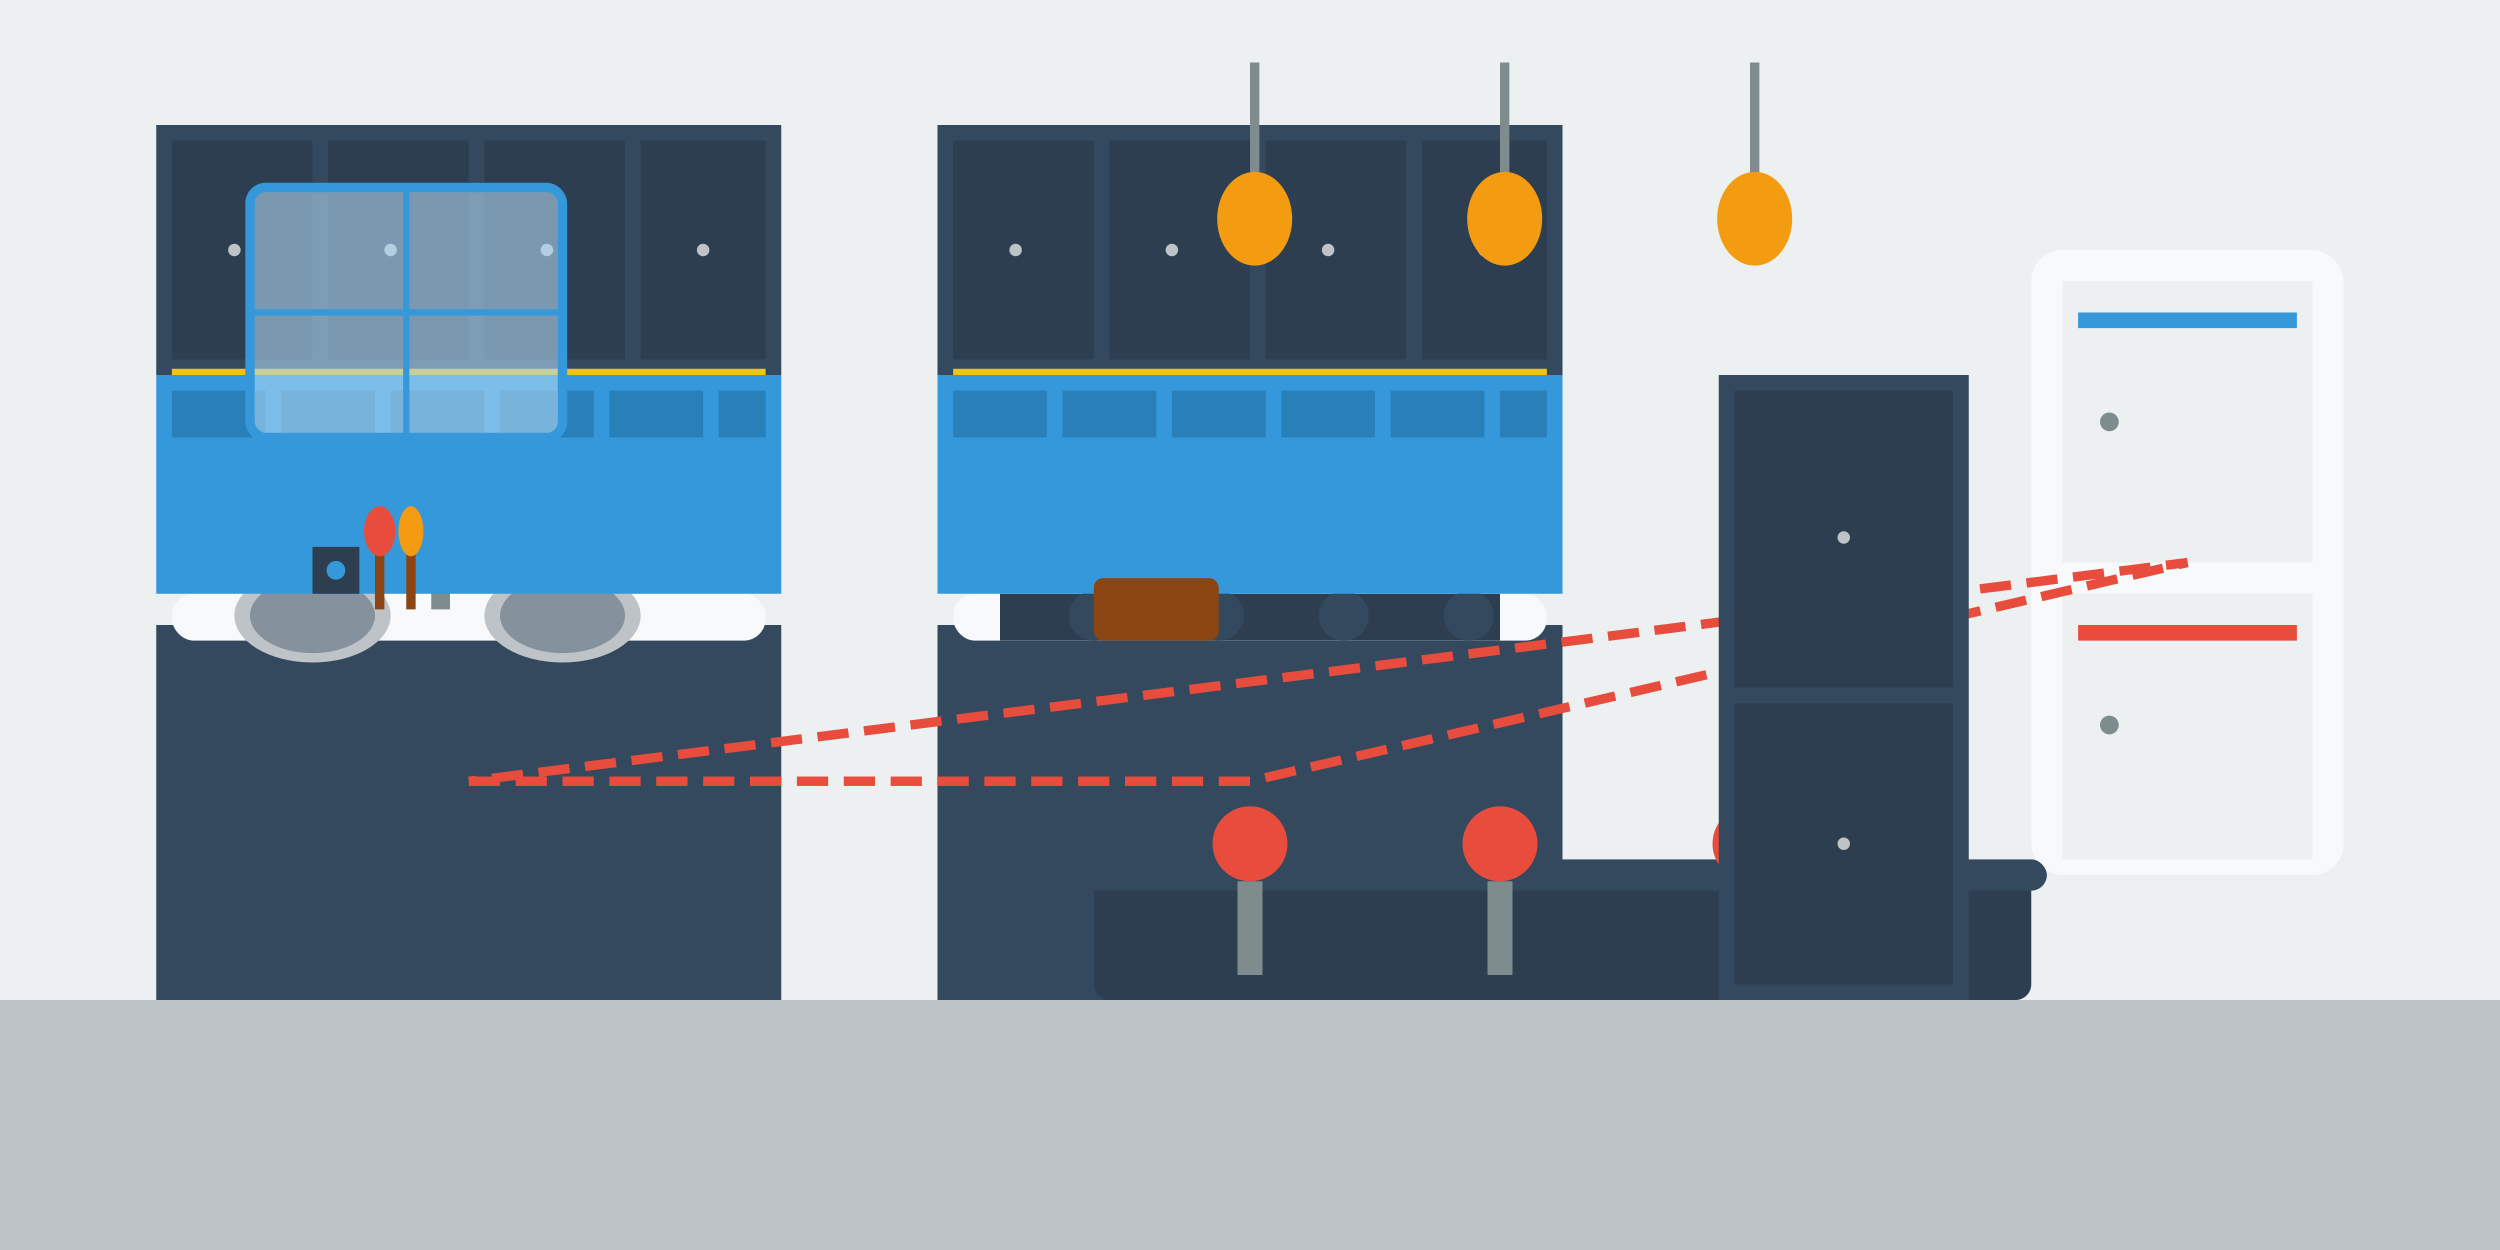
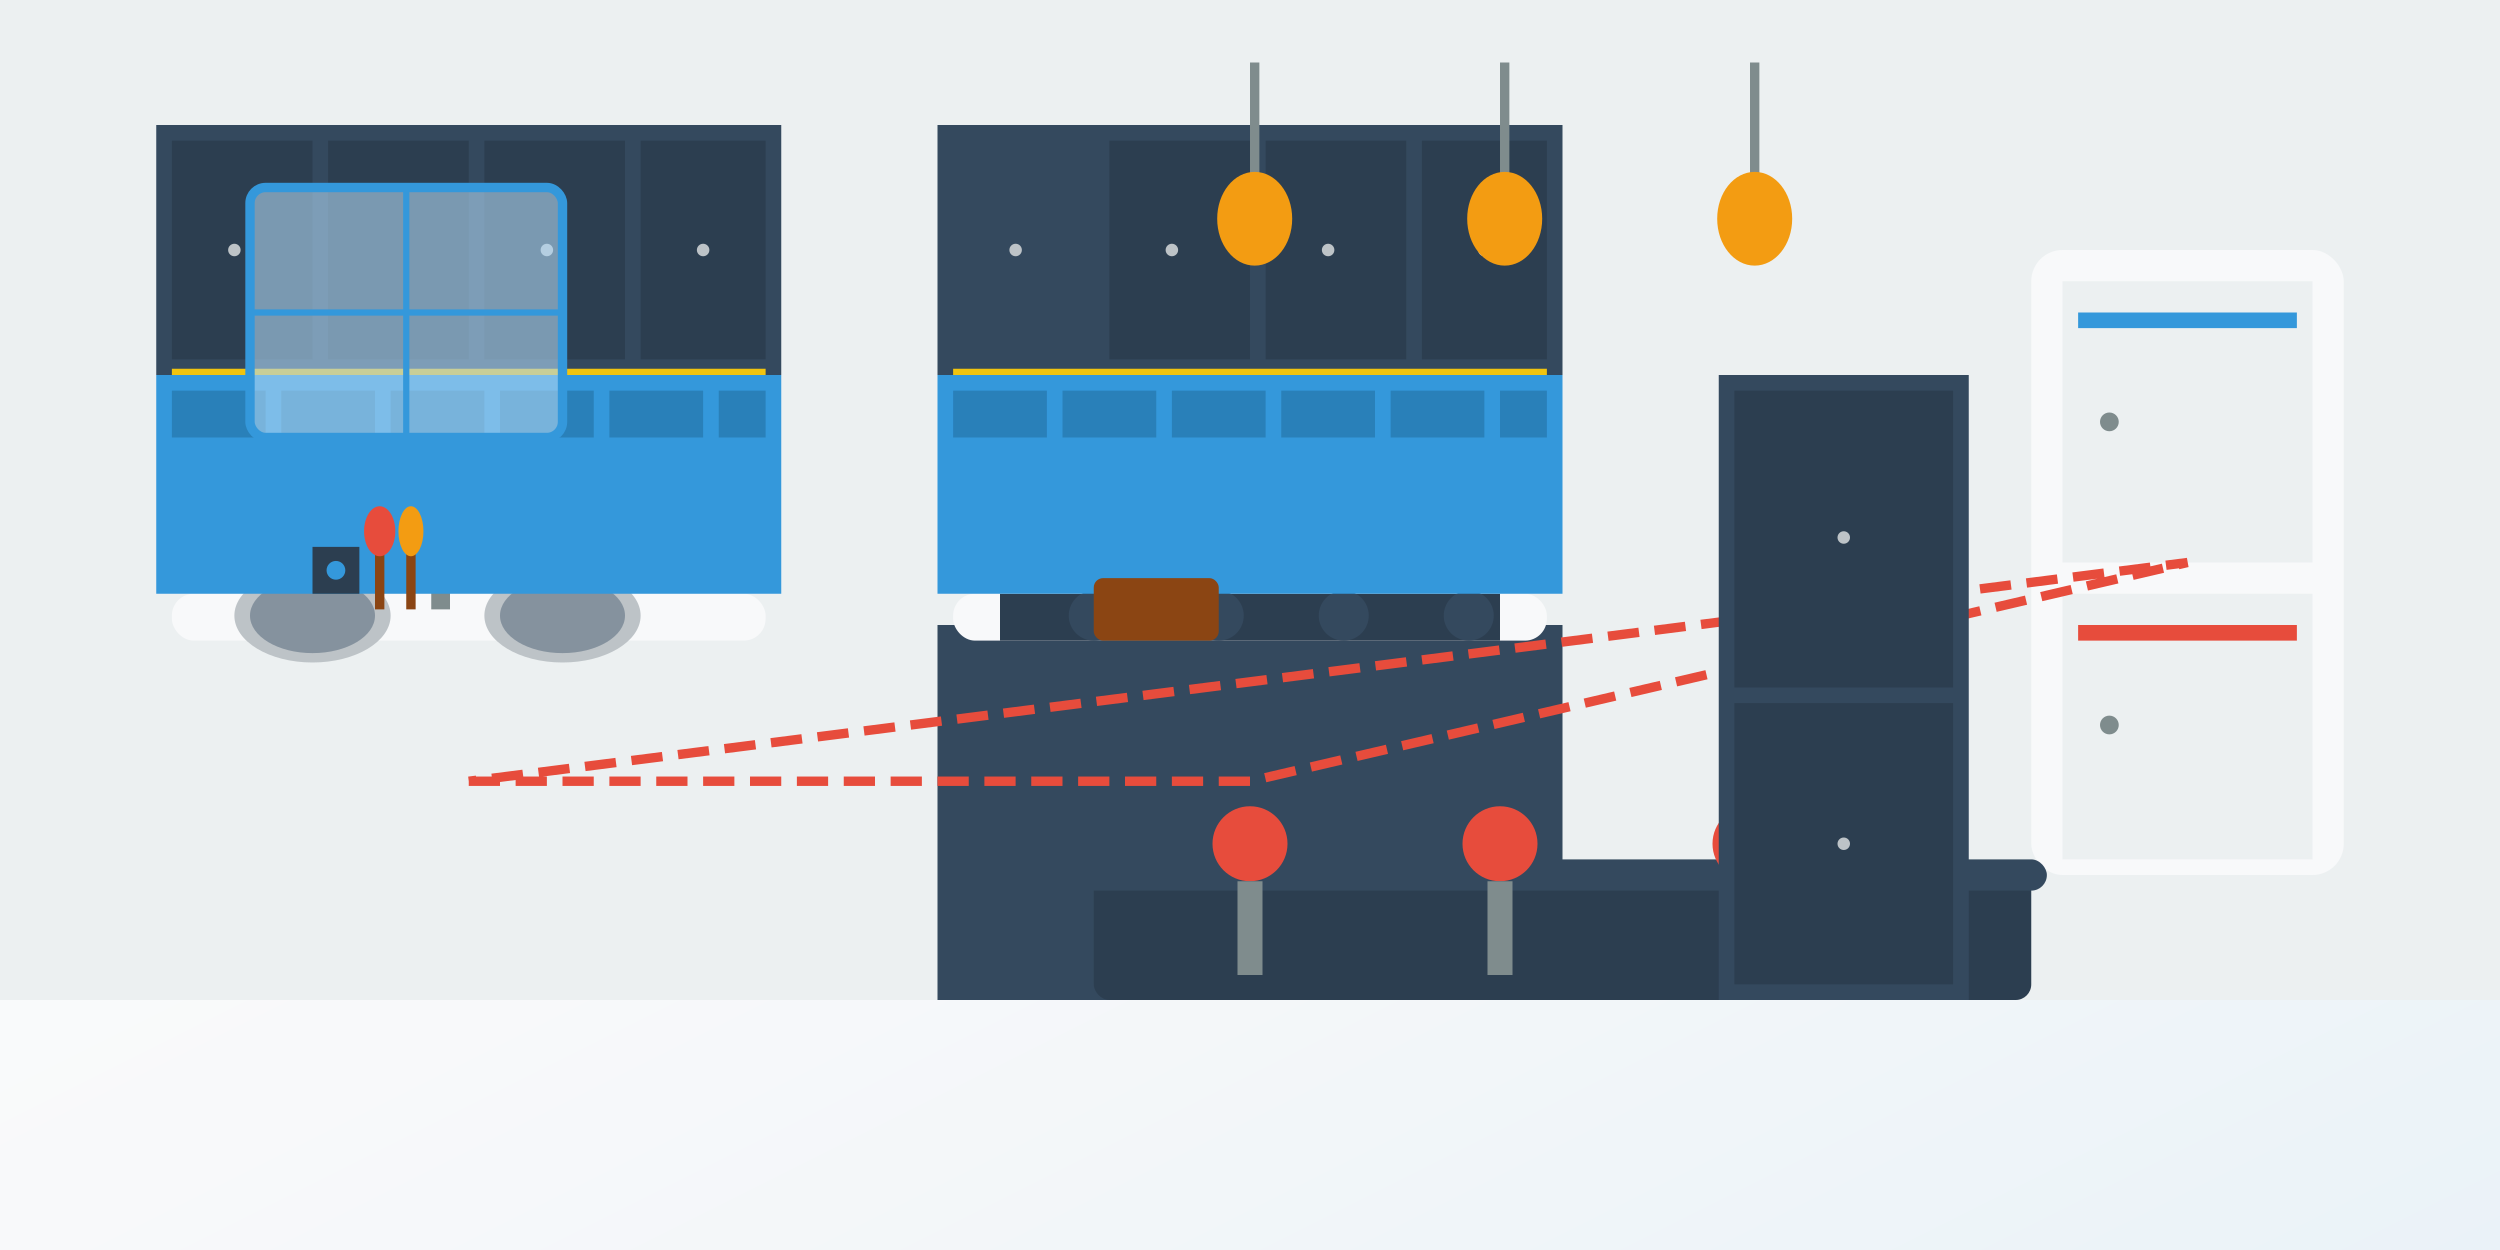
<svg xmlns="http://www.w3.org/2000/svg" width="800" height="400" viewBox="0 0 800 400" fill="none">
  <rect x="0" y="0" width="800" height="400" fill="#333333" stroke="none" />
  <rect width="800" height="400" fill="url(#kitchenDesignGradient)" />
-   <rect x="0" y="320" width="800" height="80" fill="#BDC3C7" />
  <rect x="0" y="0" width="800" height="320" fill="#ECF0F1" />
  <rect x="650" y="80" width="100" height="200" rx="10" fill="#F8F9FA" />
  <rect x="660" y="90" width="80" height="90" fill="#ECF0F1" />
  <rect x="660" y="190" width="80" height="85" fill="#ECF0F1" />
  <circle cx="675" cy="135" r="3" fill="#7F8C8D" />
  <circle cx="675" cy="232" r="3" fill="#7F8C8D" />
  <rect x="665" y="100" width="70" height="5" fill="#3498DB" />
  <rect x="665" y="200" width="70" height="5" fill="#E74C3C" />
  <rect x="300" y="200" width="200" height="120" fill="#34495E" />
  <rect x="305" y="190" width="190" height="15" rx="7" fill="#F8F9FA" />
  <rect x="320" y="190" width="160" height="15" fill="#2C3E50" />
  <circle cx="350" cy="197" r="8" fill="#34495E" />
  <circle cx="390" cy="197" r="8" fill="#34495E" />
  <circle cx="430" cy="197" r="8" fill="#34495E" />
  <circle cx="470" cy="197" r="8" fill="#34495E" />
  <rect x="310" y="130" width="180" height="50" fill="#7F8C8D" />
  <rect x="320" y="140" width="160" height="30" fill="#5D6D7E" />
-   <rect x="50" y="200" width="200" height="120" fill="#34495E" />
  <rect x="55" y="190" width="190" height="15" rx="7" fill="#F8F9FA" />
  <ellipse cx="100" cy="197" rx="25" ry="15" fill="#BDC3C7" />
  <ellipse cx="100" cy="197" rx="20" ry="12" fill="#85929E" />
  <ellipse cx="180" cy="197" rx="25" ry="15" fill="#BDC3C7" />
  <ellipse cx="180" cy="197" rx="20" ry="12" fill="#85929E" />
  <rect x="138" y="175" width="6" height="20" fill="#7F8C8D" />
  <ellipse cx="141" cy="170" rx="8" ry="10" fill="#BDC3C7" />
  <path d="M150 250 L400 250 L700 180 L150 250" stroke="#E74C3C" stroke-width="3" stroke-dasharray="10,5" fill="none" />
  <rect x="350" y="280" width="300" height="40" rx="5" fill="#2C3E50" />
  <rect x="345" y="275" width="310" height="10" rx="5" fill="#34495E" />
  <circle cx="400" cy="270" r="12" fill="#E74C3C" />
  <rect x="396" y="282" width="8" height="30" fill="#7F8C8D" />
  <circle cx="480" cy="270" r="12" fill="#E74C3C" />
  <rect x="476" y="282" width="8" height="30" fill="#7F8C8D" />
  <circle cx="560" cy="270" r="12" fill="#E74C3C" />
  <rect x="556" y="282" width="8" height="30" fill="#7F8C8D" />
  <rect x="50" y="40" width="200" height="80" fill="#34495E" />
  <rect x="55" y="45" width="45" height="70" fill="#2C3E50" />
  <rect x="105" y="45" width="45" height="70" fill="#2C3E50" />
  <rect x="155" y="45" width="45" height="70" fill="#2C3E50" />
  <rect x="205" y="45" width="40" height="70" fill="#2C3E50" />
  <rect x="300" y="40" width="200" height="80" fill="#34495E" />
-   <rect x="305" y="45" width="45" height="70" fill="#2C3E50" />
  <rect x="355" y="45" width="45" height="70" fill="#2C3E50" />
  <rect x="405" y="45" width="45" height="70" fill="#2C3E50" />
  <rect x="455" y="45" width="40" height="70" fill="#2C3E50" />
  <circle cx="75" cy="80" r="2" fill="#BDC3C7" />
-   <circle cx="125" cy="80" r="2" fill="#BDC3C7" />
  <circle cx="175" cy="80" r="2" fill="#BDC3C7" />
  <circle cx="225" cy="80" r="2" fill="#BDC3C7" />
  <circle cx="325" cy="80" r="2" fill="#BDC3C7" />
  <circle cx="375" cy="80" r="2" fill="#BDC3C7" />
  <circle cx="425" cy="80" r="2" fill="#BDC3C7" />
  <circle cx="475" cy="80" r="2" fill="#BDC3C7" />
  <rect x="550" y="120" width="80" height="200" fill="#34495E" />
  <rect x="555" y="125" width="70" height="95" fill="#2C3E50" />
  <rect x="555" y="225" width="70" height="90" fill="#2C3E50" />
  <circle cx="590" cy="172" r="2" fill="#BDC3C7" />
  <circle cx="590" cy="270" r="2" fill="#BDC3C7" />
  <rect x="50" y="120" width="200" height="70" fill="#3498DB" />
  <rect x="300" y="120" width="200" height="70" fill="#3498DB" />
  <rect x="55" y="125" width="30" height="15" fill="#2980B9" />
  <rect x="90" y="125" width="30" height="15" fill="#2980B9" />
  <rect x="125" y="125" width="30" height="15" fill="#2980B9" />
  <rect x="160" y="125" width="30" height="15" fill="#2980B9" />
  <rect x="195" y="125" width="30" height="15" fill="#2980B9" />
  <rect x="230" y="125" width="15" height="15" fill="#2980B9" />
  <rect x="305" y="125" width="30" height="15" fill="#2980B9" />
  <rect x="340" y="125" width="30" height="15" fill="#2980B9" />
  <rect x="375" y="125" width="30" height="15" fill="#2980B9" />
  <rect x="410" y="125" width="30" height="15" fill="#2980B9" />
  <rect x="445" y="125" width="30" height="15" fill="#2980B9" />
  <rect x="480" y="125" width="15" height="15" fill="#2980B9" />
  <rect x="55" y="118" width="190" height="2" fill="#F1C40F" />
  <rect x="305" y="118" width="190" height="2" fill="#F1C40F" />
  <rect x="400" y="20" width="3" height="40" fill="#7F8C8D" />
  <ellipse cx="401.5" cy="70" rx="12" ry="15" fill="#F39C12" />
  <rect x="480" y="20" width="3" height="40" fill="#7F8C8D" />
  <ellipse cx="481.5" cy="70" rx="12" ry="15" fill="#F39C12" />
  <rect x="560" y="20" width="3" height="40" fill="#7F8C8D" />
  <ellipse cx="561.5" cy="70" rx="12" ry="15" fill="#F39C12" />
  <rect x="120" y="175" width="3" height="20" fill="#8B4513" />
  <ellipse cx="121.5" cy="170" rx="5" ry="8" fill="#E74C3C" />
  <rect x="130" y="175" width="3" height="20" fill="#8B4513" />
  <ellipse cx="131.5" cy="170" rx="4" ry="8" fill="#F39C12" />
  <rect x="350" y="185" width="40" height="20" rx="3" fill="#8B4513" />
  <rect x="100" y="175" width="15" height="15" fill="#2C3E50" />
  <circle cx="107.5" cy="182.5" r="3" fill="#3498DB" />
  <rect x="80" y="60" width="100" height="80" rx="5" fill="rgba(174, 214, 241, 0.6)" />
  <rect x="80" y="60" width="100" height="80" rx="5" stroke="#3498DB" stroke-width="3" fill="none" />
  <line x1="130" y1="60" x2="130" y2="140" stroke="#3498DB" stroke-width="2" />
  <line x1="80" y1="100" x2="180" y2="100" stroke="#3498DB" stroke-width="2" />
  <defs>
    <linearGradient id="kitchenDesignGradient" x1="0%" y1="0%" x2="100%" y2="100%">
      <stop offset="0%" style="stop-color:#FEFEFE" />
      <stop offset="50%" style="stop-color:#F8F9FA" />
      <stop offset="100%" style="stop-color:#EAF2F8" />
    </linearGradient>
  </defs>
</svg>